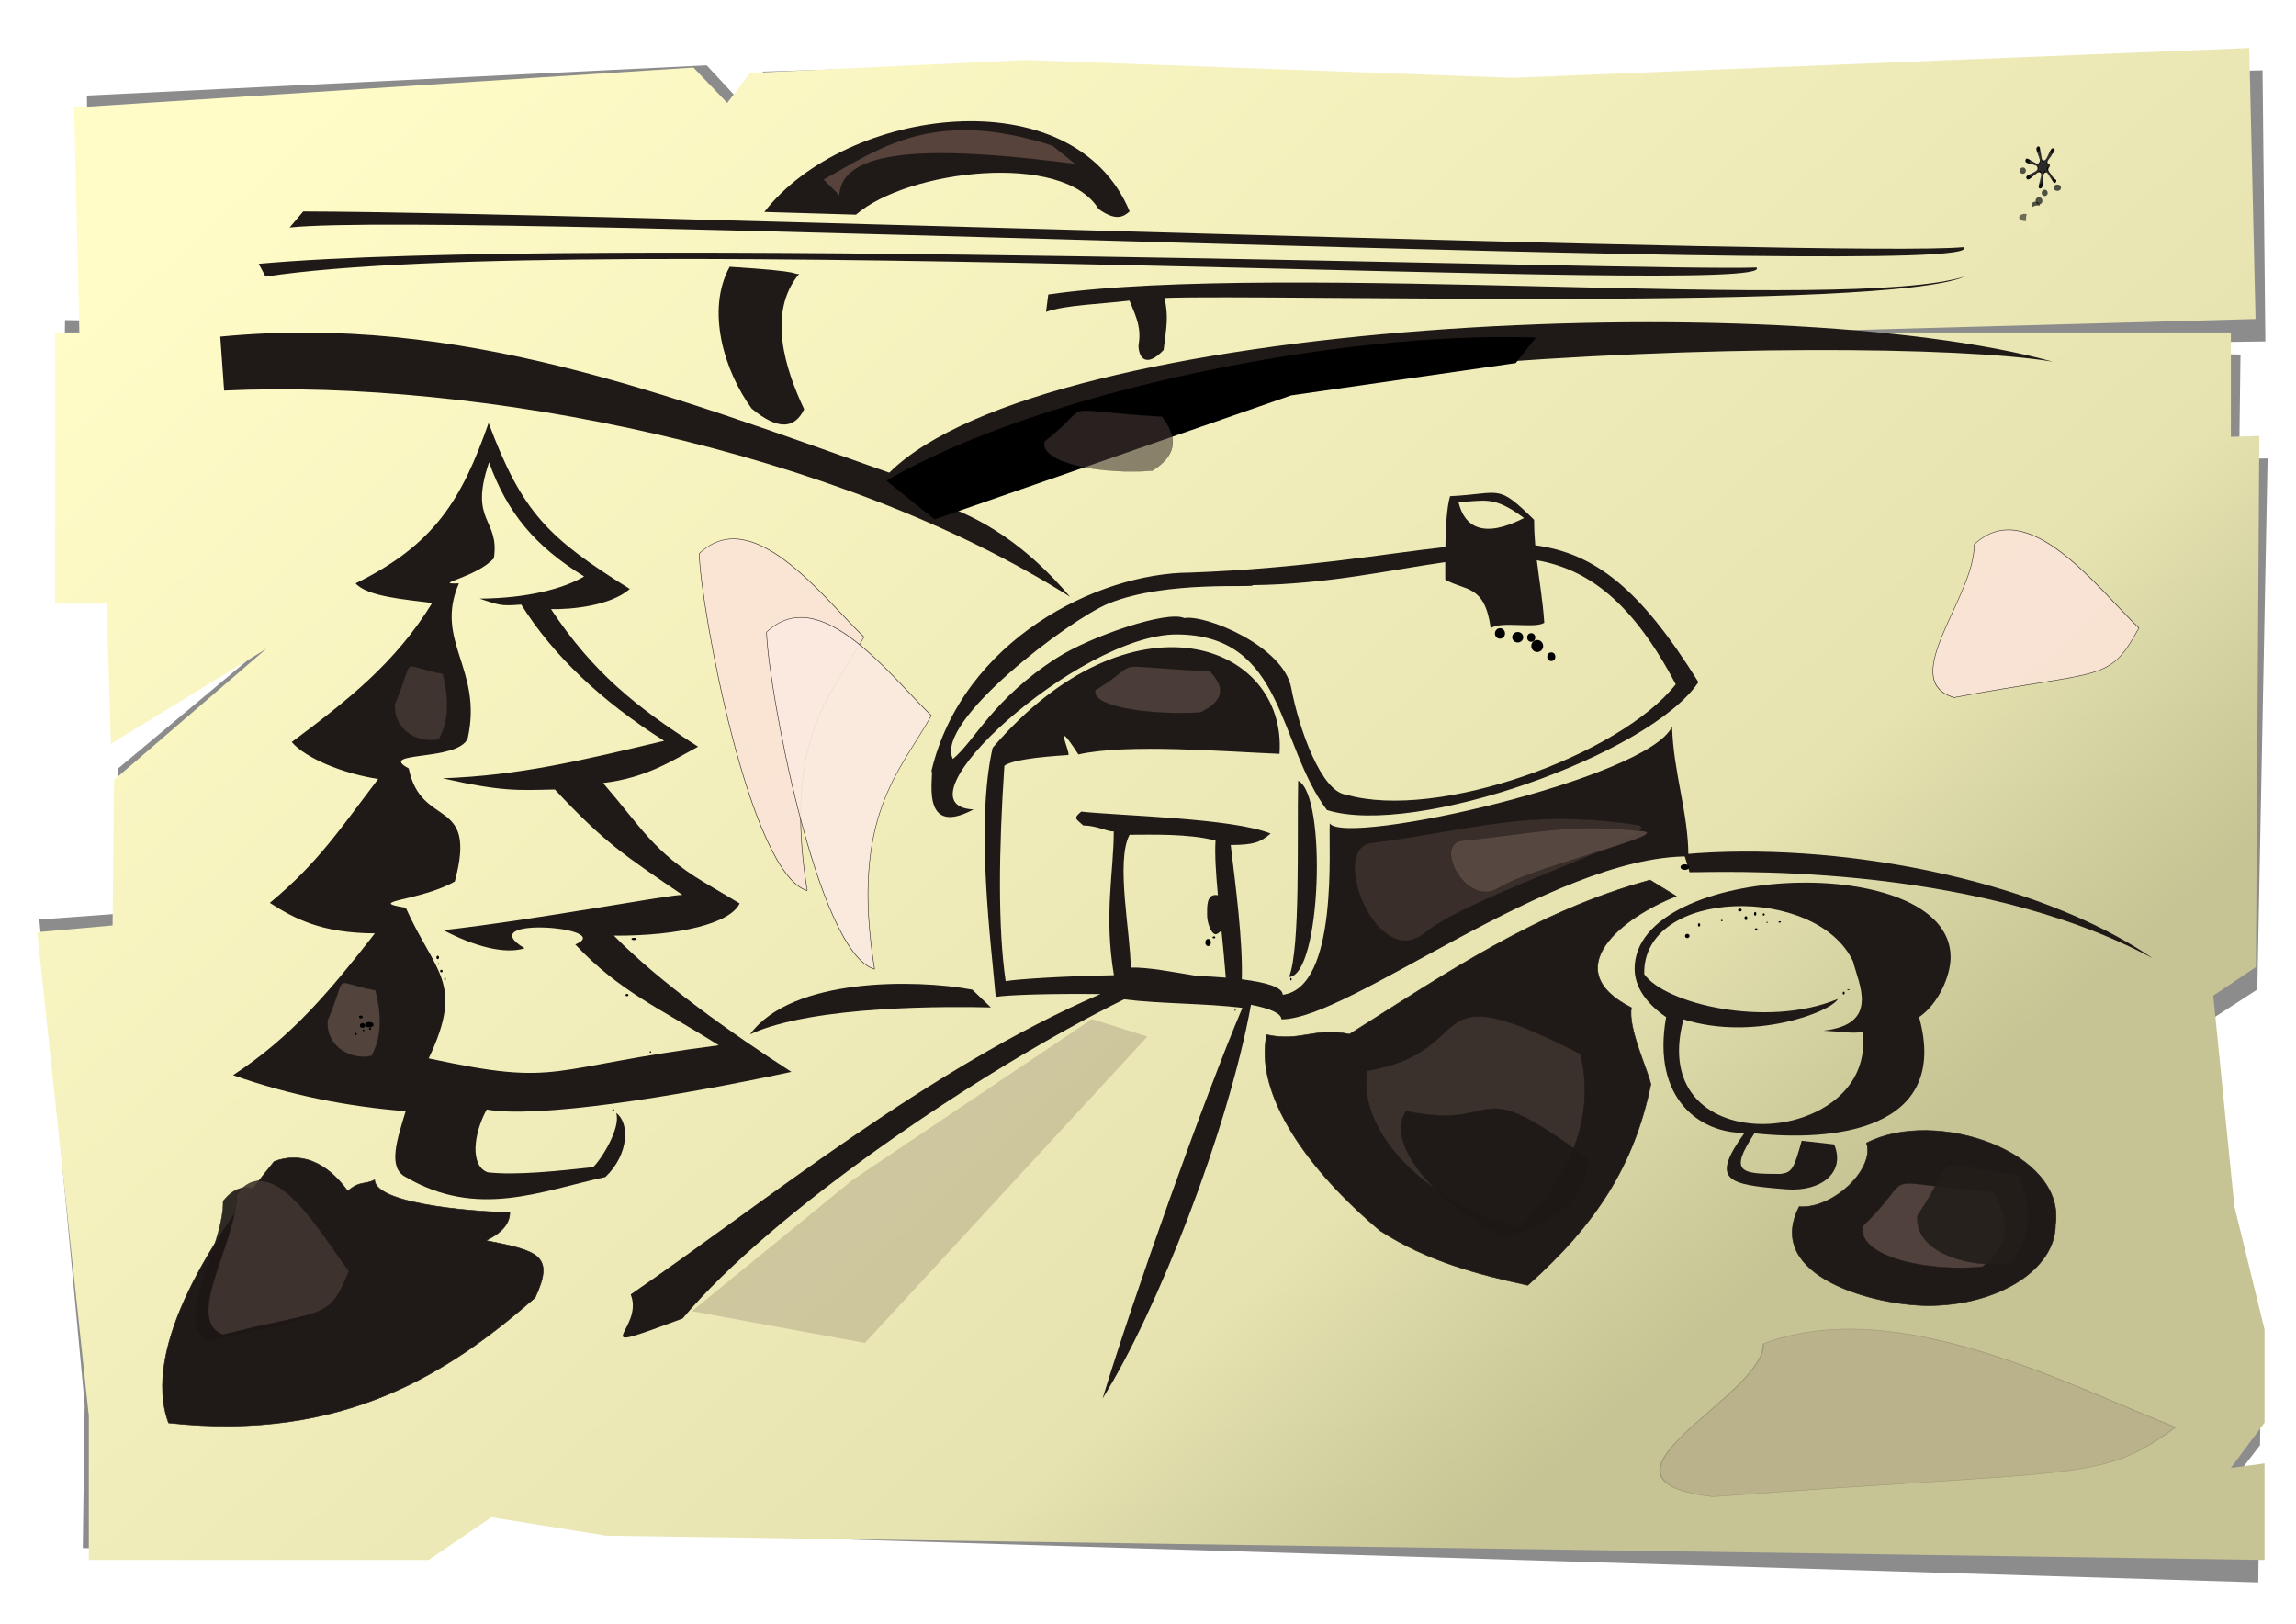
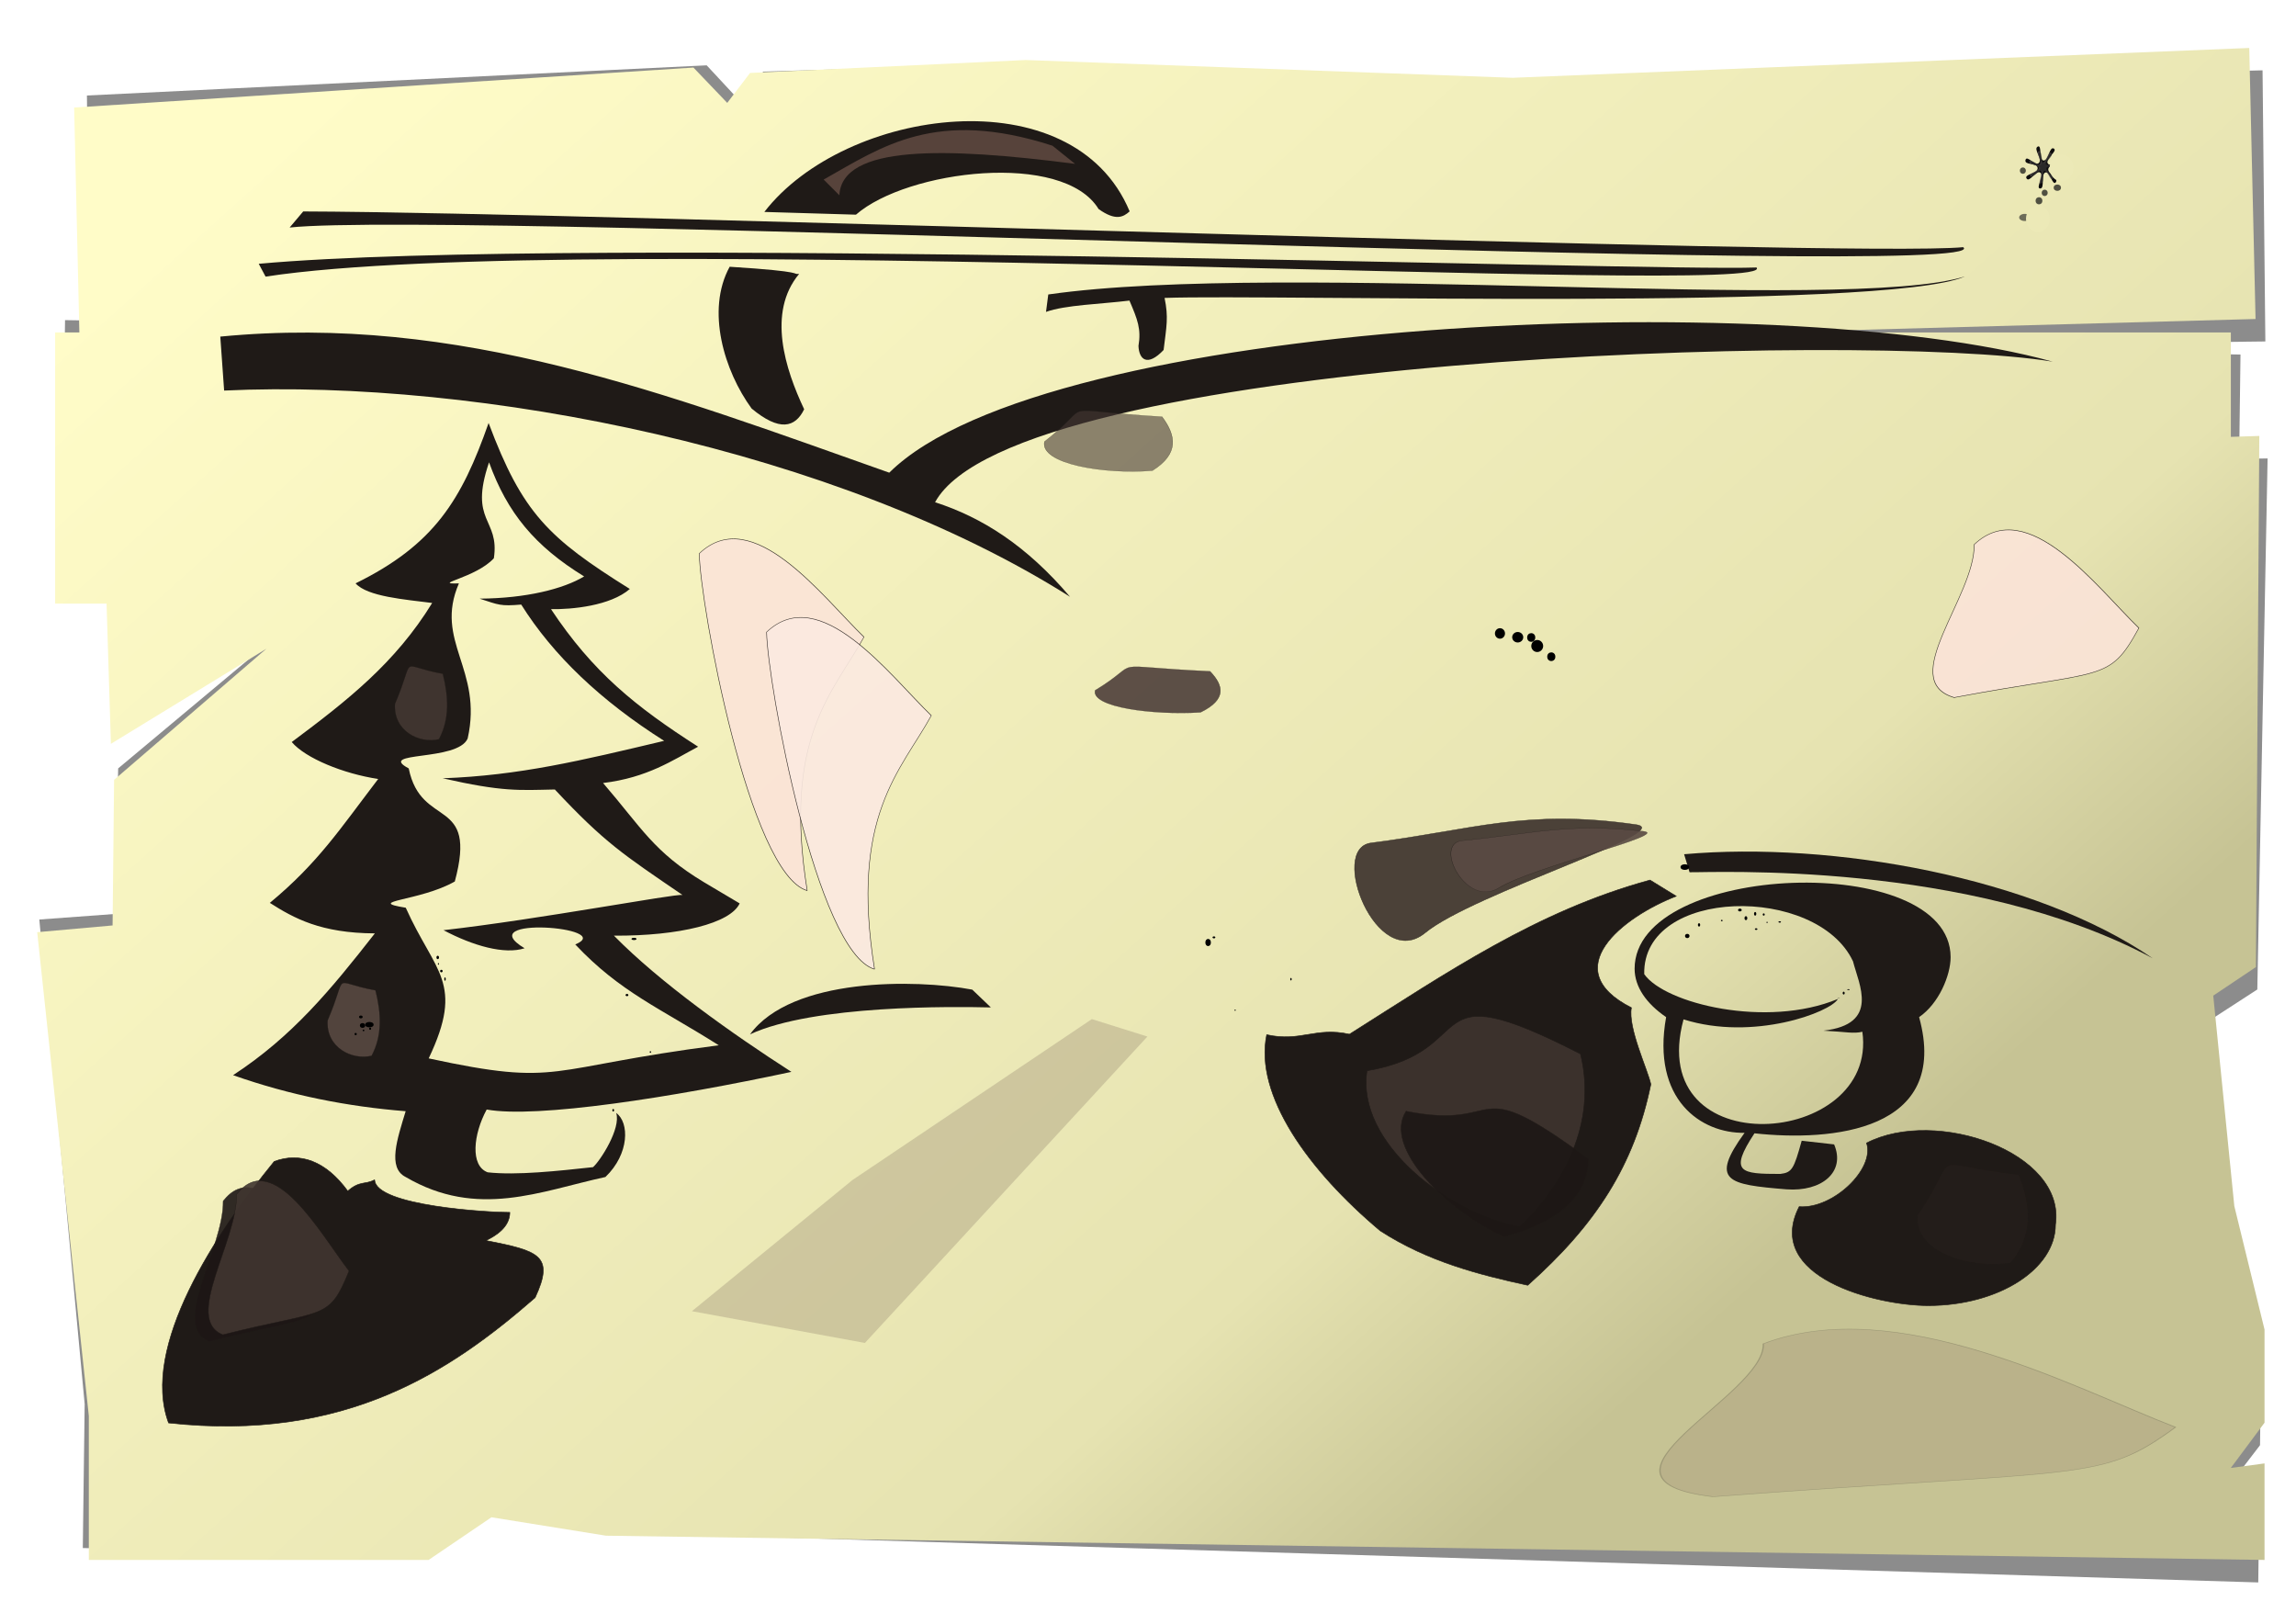
<svg xmlns="http://www.w3.org/2000/svg" xmlns:ns1="http://www.inkscape.org/namespaces/inkscape" xmlns:ns2="http://sodipodi.sourceforge.net/DTD/sodipodi-0.dtd" xmlns:xlink="http://www.w3.org/1999/xlink" ns1:version="1.0 (4035a4fb49, 2020-05-01)" ns2:docname="HUETTE_BW..svg" id="svg36" version="1.1" viewBox="0 0 297 210" style="clip-rule:evenodd;fill-rule:evenodd;image-rendering:optimizeQuality;shape-rendering:geometricPrecision;text-rendering:geometricPrecision" height="210mm" width="297mm" xml:space="preserve">
  <ns2:namedview fit-margin-bottom="0" fit-margin-right="0" fit-margin-left="0" fit-margin-top="0" ns1:current-layer="layer1" ns1:window-maximized="1" ns1:window-y="-8" ns1:window-x="1358" ns1:cy="383.29522" ns1:cx="677.82044" ns1:zoom="0.91125664" ns1:snap-global="false" showgrid="false" id="namedview38" ns1:window-height="1017" ns1:window-width="1920" ns1:pageshadow="2" ns1:pageopacity="0" guidetolerance="10" gridtolerance="10" objecttolerance="10" borderopacity="1" bordercolor="#666666" pagecolor="#ffffff" />
  <defs id="defs4">
    <linearGradient id="linearGradient913" ns1:collect="always">
      <stop id="stop909" offset="0" style="stop-color:#fffcc8;stop-opacity:1;" />
      <stop style="stop-color:#e6e3b1;stop-opacity:1" offset="0.817" id="stop917" />
      <stop id="stop911" offset="1" style="stop-color:#c6c394;stop-opacity:1" />
    </linearGradient>
    <style id="style2" type="text/css">
   
    .str0 {stroke:#1F1A17;stroke-width:0.076}
    .fil1 {fill:#1F1A17}
    .fil0 {fill:#FFFCC8}
   
  </style>
    <linearGradient gradientUnits="userSpaceOnUse" y2="198.599" x2="191.631" y1="20.324" x1="31.358" id="linearGradient915" xlink:href="#linearGradient913" ns1:collect="always" />
    <filter height="1.392" y="-0.196" width="1.377" x="-0.188" id="filter1127" style="color-interpolation-filters:sRGB" ns1:collect="always">
      <feGaussianBlur id="feGaussianBlur1129" stdDeviation="2.222" ns1:collect="always" />
    </filter>
    <filter height="1.566" y="-0.283" width="1.578" x="-0.289" id="filter1205" style="color-interpolation-filters:sRGB" ns1:collect="always">
      <feGaussianBlur id="feGaussianBlur1207" stdDeviation="3.359" ns1:collect="always" />
    </filter>
    <filter height="1.812" y="-0.406" width="1.526" x="-0.263" id="filter1221" style="color-interpolation-filters:sRGB" ns1:collect="always">
      <feGaussianBlur id="feGaussianBlur1223" stdDeviation="4.619" ns1:collect="always" />
    </filter>
    <filter height="1.975" y="-0.487" width="1.693" x="-0.346" id="filter1300" style="color-interpolation-filters:sRGB" ns1:collect="always">
      <feGaussianBlur id="feGaussianBlur1302" stdDeviation="8.505" ns1:collect="always" />
    </filter>
    <filter height="1.005" y="-0.003" width="1.008" x="-0.004" id="filter1580" style="color-interpolation-filters:sRGB" ns1:collect="always">
      <feGaussianBlur id="feGaussianBlur1582" stdDeviation="0.038" ns1:collect="always" />
    </filter>
    <filter height="1.827" y="-0.414" width="1.849" x="-0.424" id="filter1590" style="color-interpolation-filters:sRGB" ns1:collect="always">
      <feGaussianBlur id="feGaussianBlur1592" stdDeviation="4.676" ns1:collect="always" />
    </filter>
    <filter height="1.75" y="-0.375" width="1.895" x="-0.448" id="filter1596" style="color-interpolation-filters:sRGB" ns1:collect="always">
      <feGaussianBlur id="feGaussianBlur1598" stdDeviation="4.556" ns1:collect="always" />
    </filter>
    <filter height="2.285" y="-0.642" width="2.196" x="-0.598" id="filter1672" style="color-interpolation-filters:sRGB" ns1:collect="always">
      <feGaussianBlur id="feGaussianBlur1674" stdDeviation="7.008" ns1:collect="always" />
    </filter>
    <filter height="1" y="-1.3276903e-05" width="1" x="-9.1327347e-06" id="filter1774" style="color-interpolation-filters:sRGB" ns1:collect="always">
      <feGaussianBlur id="feGaussianBlur1776" stdDeviation="0.001" ns1:collect="always" />
    </filter>
    <filter height="1.019" y="-0.009" width="1.013" x="-0.006" id="filter1974" style="color-interpolation-filters:sRGB" ns1:collect="always">
      <feGaussianBlur id="feGaussianBlur1976" stdDeviation="0.769" ns1:collect="always" />
    </filter>
    <filter height="1.871" y="-0.435" width="1.226" x="-0.113" id="filter2069" style="color-interpolation-filters:sRGB" ns1:collect="always">
      <feGaussianBlur id="feGaussianBlur2071" stdDeviation="1.529" ns1:collect="always" />
    </filter>
    <filter height="1.525" y="-0.262" width="1.115" x="-0.057" id="filter2224" style="color-interpolation-filters:sRGB" ns1:collect="always">
      <feGaussianBlur id="feGaussianBlur2226" stdDeviation="1.809" ns1:collect="always" />
    </filter>
    <filter height="1.92" y="-0.46" width="2.002" x="-0.501" id="filter2230" style="color-interpolation-filters:sRGB" ns1:collect="always">
      <feGaussianBlur id="feGaussianBlur2232" stdDeviation="5.119" ns1:collect="always" />
    </filter>
    <filter ns1:collect="always" style="color-interpolation-filters:sRGB" id="filter2282" x="-0.062" width="1.123" y="-0.063" height="1.125">
      <feGaussianBlur ns1:collect="always" stdDeviation="0.648" id="feGaussianBlur2284" />
    </filter>
    <filter ns1:collect="always" style="color-interpolation-filters:sRGB" id="filter2748" x="-0.292" width="1.583" y="-0.293" height="1.586">
      <feGaussianBlur ns1:collect="always" stdDeviation="3.048" id="feGaussianBlur2750" />
    </filter>
    <filter height="1" y="-0" width="1" x="-9.8571429e-05" id="filter2787" style="color-interpolation-filters:sRGB" ns1:collect="always">
      <feGaussianBlur id="feGaussianBlur2789" stdDeviation="5.9026171e-05" ns1:collect="always" />
    </filter>
    <filter height="1.003" y="-0.001" width="1.002" x="-0.001" id="filter2801" style="color-interpolation-filters:sRGB" ns1:collect="always">
      <feGaussianBlur id="feGaussianBlur2803" stdDeviation="0.001" ns1:collect="always" />
    </filter>
    <filter height="1.025" y="-0.013" width="1.016" x="-0.008" id="filter2809" style="color-interpolation-filters:sRGB" ns1:collect="always">
      <feGaussianBlur id="feGaussianBlur2811" stdDeviation="0.005" ns1:collect="always" />
    </filter>
    <filter height="1.256" y="-0.128" width="1.165" x="-0.082" id="filter2837" style="color-interpolation-filters:sRGB" ns1:collect="always">
      <feGaussianBlur id="feGaussianBlur2839" stdDeviation="0.049" ns1:collect="always" />
    </filter>
    <filter height="1.215" y="-0.107" width="1.212" x="-0.106" id="filter2863" style="color-interpolation-filters:sRGB" ns1:collect="always">
      <feGaussianBlur id="feGaussianBlur2865" stdDeviation="0.096" ns1:collect="always" />
    </filter>
    <filter height="1.073" y="-0.037" width="1.072" x="-0.036" id="filter2869" style="color-interpolation-filters:sRGB" ns1:collect="always">
      <feGaussianBlur id="feGaussianBlur2871" stdDeviation="0.033" ns1:collect="always" />
    </filter>
    <filter height="1.008" y="-0.004" width="1.007" x="-0.004" id="filter2879" style="color-interpolation-filters:sRGB" ns1:collect="always">
      <feGaussianBlur id="feGaussianBlur2881" stdDeviation="0.002" ns1:collect="always" />
    </filter>
    <filter height="1.08" y="-0.04" width="1.081" x="-0.04" id="filter2885" style="color-interpolation-filters:sRGB" ns1:collect="always">
      <feGaussianBlur id="feGaussianBlur2887" stdDeviation="0.026" ns1:collect="always" />
    </filter>
  </defs>
  <g ns2:insensitive="true" transform="translate(-0.014,-0.004)" style="display:inline;opacity:1;filter:url(#filter1774)" ns1:label="Back" id="layer1" ns1:groupmode="layer">
    <path id="path1305" style="clip-rule:evenodd;opacity:0.708;fill:#1a1a1a;fill-opacity:1;fill-rule:evenodd;stroke-width:1;filter:url(#filter1974);image-rendering:optimizeQuality;shape-rendering:geometricPrecision;text-rendering:geometricPrecision" d="M 292.687,9.101 197.367,11.452 134.402,8.159 98.741,9.266 95.738,13.09 91.426,8.454 11.259,12.356 11.559,41.456 8.427,41.407 7.973,76.47 14.622,76.575 14.949,94.72 35.211,82.745 15.3,99.385 l -0.439,18.827 -9.762,0.717 5.867,62.669 -0.241,18.621 43.947,0.695 8.2,-5.388 14.782,2.616 214.476,6.525 0.162,-12.484 -4.363,0.512 4.431,-5.777 0.156,-12.049 -3.701,-16.03 -2.37,-27.253 5.564,-3.609 1.33,-68.681 -3.681,0.06 0.175,-13.499 -60.415,-0.955 63.631,-0.736 z" ns2:nodetypes="ccccccccccccccccccccccccccccccccccc" />
    <path ns2:nodetypes="ccccccccccccccccccccccccccccccccccc" d="M 290.967,6.208 195.685,10.065 132.682,7.767 97.04,9.438 94.086,13.309 89.714,8.742 9.604,13.91 10.281,43.002 H 7.149 v 35.066 h 6.649 l 0.563,18.137 20.105,-12.293 -19.694,16.952 -0.195,18.831 -9.751,0.871 6.678,62.568 v 18.622 h 43.952 l 8.13,-5.517 14.814,2.382 214.543,3.135 V 189.273 l -4.356,0.581 4.356,-5.847 v -12.05 l -3.909,-15.969 -2.723,-27.212 5.516,-3.696 0.44,-68.694 -3.679,0.118 V 43.002 h -60.422 l 63.616,-1.741 z" style="clip-rule:evenodd;fill:url(#linearGradient915);fill-opacity:1;fill-rule:evenodd;stroke-width:1;image-rendering:optimizeQuality;shape-rendering:geometricPrecision;text-rendering:geometricPrecision" id="rect900" />
  </g>
  <g transform="translate(-0.014,-0.004)" ns2:insensitive="true" style="display:inline" ns1:label="Front" id="layer2" ns1:groupmode="layer">
    <path class="fil1" d="m 128.189,130.3 c -4.85,-0.116 -22.879,-0.349 -31.155,3.477 5.394,-7.372 21.422,-7.155 28.749,-5.78 z" id="path9" style="clip-rule:evenodd;fill-rule:evenodd;image-rendering:optimizeQuality;shape-rendering:geometricPrecision;text-rendering:geometricPrecision" />
    <path class="fil1" d="m 217.862,110.485 0.704,2.329 c 2.681,0.068 36.211,-1.613 59.916,11.131 -15.311,-10.495 -41.447,-15.164 -60.62,-13.46 z" id="path11" style="clip-rule:evenodd;fill-rule:evenodd;image-rendering:optimizeQuality;shape-rendering:geometricPrecision;text-rendering:geometricPrecision" />
    <path class="fil1" d="M 265.548,46.778 C 229.897,36.961 135.27,41.076 115.045,61.137 86.328,50.99 59.417,40.546 28.509,43.538 l 0.498,6.979 c 33.135,-1.546 79.382,7.674 109.421,26.67 -5.627,-6.624 -11.39,-10.273 -17.457,-12.226 10.228,-18.785 120.09,-22.206 144.576,-18.182 z" id="path13" style="clip-rule:evenodd;fill-rule:evenodd;image-rendering:optimizeQuality;shape-rendering:geometricPrecision;text-rendering:geometricPrecision" />
    <path class="fil1" d="m 102.387,138.633 c -7.73,-4.966 -17.024,-11.572 -22.957,-17.616 8.461,0.049 15.077,-1.596 16.264,-4.172 l -4.647,-2.759 c -6.504,-3.92 -8.041,-7.031 -13.022,-12.812 5.741,-0.696 8.991,-2.939 12.294,-4.697 -8.097,-5.185 -13.606,-9.619 -19.03,-17.788 2.682,0.046 7.678,-0.424 10.197,-2.612 C 70.953,69.598 67.588,66.368 63.217,54.71 59.719,64.666 56.199,70.445 46.009,75.452 c 1.525,1.718 6.402,2.084 9.909,2.536 -4.761,7.751 -10.935,12.593 -18.167,17.987 1.783,2.093 6.666,4.094 11.184,4.777 -4.962,6.501 -7.775,10.849 -14.017,16.024 3.13,1.992 6.592,3.914 13.585,3.946 -5.731,7.331 -10.693,13.343 -18.339,18.338 7.385,2.607 14.81,4.063 22.325,4.661 -1.085,3.582 -2.387,7.314 0,8.51 9.293,5.444 17.453,1.815 25.839,0 3.13,-2.999 3.109,-7.072 1.391,-8.286 0.654,1.986 -2.06,6.201 -2.995,7.011 -4.452,0.481 -9.894,1.086 -13.626,0.668 -2.289,-0.841 -1.864,-4.93 -0.127,-8.121 6.42,1.176 24.032,-1.567 39.415,-4.87 z M 67.875,122.646 c -2.598,0.837 -6.633,-0.298 -10.492,-2.337 12.62,-1.436 29.844,-4.728 30.92,-4.554 -7.65,-5.213 -10.097,-6.781 -16.518,-13.643 -4.67,0.098 -6.738,0.318 -14.507,-1.449 9.931,-0.364 17.85,-2.28 28.646,-4.843 -8.207,-5.193 -14.37,-11.068 -18.488,-17.624 -2.711,0.225 -2.869,0.051 -5.389,-0.768 6.045,-0.038 10.861,-1.266 13.527,-2.872 -6.356,-3.905 -9.931,-8.194 -12.299,-14.757 -2.659,7.81 1.402,7.192 0.623,12.407 -2.337,2.555 -8.209,3.378 -4.521,3.249 -3.251,7.497 3.149,11.087 1.133,20.063 -1.289,3.007 -11.864,1.603 -7.625,3.869 1.608,7.919 8.963,3.499 5.961,14.624 -4.504,2.563 -11.773,2.511 -6.345,3.393 3.797,8.478 7.64,9.644 2.968,19.486 17.313,3.74 14.889,1.213 37.52,-1.696 -7.604,-4.813 -12.763,-6.875 -18.561,-13.041 5.428,-2.23 -13.662,-3.748 -6.553,0.494 z" id="path15" style="clip-rule:evenodd;fill-rule:evenodd;image-rendering:optimizeQuality;shape-rendering:geometricPrecision;text-rendering:geometricPrecision" />
    <path class="fil1" d="m 146.14,27.341 c -0.828,0.749 -1.813,1.269 -4.017,-0.301 -4.58,-7.513 -24.738,-5.065 -31.386,0.728 -4.021,-0.12 -7.978,-0.238 -11.85,-0.353 C 109.304,13.927 138.801,9.766 146.14,27.341 Z m -42.755,8.089 c -4.168,5.002 -1.79,12.337 0.652,17.506 -1.162,2.386 -3.203,2.899 -6.795,-0.092 -3.536,-4.838 -5.938,-12.691 -2.841,-18.34 10.265,0.643 7.888,0.999 8.984,0.926 z" id="path17" style="clip-rule:evenodd;fill-rule:evenodd;image-rendering:optimizeQuality;shape-rendering:geometricPrecision;text-rendering:geometricPrecision" />
    <path class="fil1" d="M 253.965,31.973 C 240.012,33.329 77.182,27.454 39.235,27.351 l -1.756,2.081 c 21.117,-2.269 221.975,6.881 216.486,2.541 z" id="path19" style="clip-rule:evenodd;fill-rule:evenodd;image-rendering:optimizeQuality;shape-rendering:geometricPrecision;text-rendering:geometricPrecision" />
    <path class="fil1" d="M 227.227,34.599 C 213.475,35.139 74.585,30.392 33.483,34.121 l 0.884,1.659 c 40.877,-6.269 196.536,2.79 192.861,-1.181 z" id="path21" style="clip-rule:evenodd;fill-rule:evenodd;image-rendering:optimizeQuality;shape-rendering:geometricPrecision;text-rendering:geometricPrecision" />
    <path class="fil1" d="m 254.194,35.755 c -10.137,4.511 -89.465,2.281 -103.537,2.78 0.524,2.541 0.256,3.613 -0.124,6.733 -2.104,2.215 -3.173,1.243 -3.252,-0.515 0.371,-2.196 -0.113,-3.419 -1.168,-5.872 -3.784,0.46 -8.307,0.566 -10.792,1.462 l 0.293,-2.255 c 30.525,-4.374 103.258,2.432 118.582,-2.333 z" id="path23" style="clip-rule:evenodd;fill-rule:evenodd;image-rendering:optimizeQuality;shape-rendering:geometricPrecision;text-rendering:geometricPrecision" />
    <path class="fil1" d="m 233.076,147.54 4.192,0.475 c 1.518,3.57 -1.61,6.154 -6.184,5.808 -7.577,-0.62 -9.934,-1.055 -5.4,-7.306 -5.603,0.097 -12.065,-4.271 -10.148,-14.965 -2.558,-1.748 -4.076,-3.916 -4.076,-6.261 0,-13.809 40.877,-15.301 40.877,-1.492 0,2.344 -1.518,6.005 -4.076,7.753 4.078,14.784 -11.346,16.113 -21.297,15.028 -3.355,5.095 -1.765,5.252 3.34,5.253 1.526,-0.183 1.756,-0.645 2.77,-4.294 z m 2.798,-14.236 c 3.052,0.156 3.87,0.42 5.047,0.141 2.102,14.985 -28.256,17.368 -23.132,-1.601 9.015,2.848 19.036,-0.92 19.971,-2.643 -9.236,3.836 -22.407,0.599 -25.055,-3.205 -0.246,-11.261 22.336,-11.612 27.006,-1.657 0.753,2.977 3.525,8.143 -3.837,8.966 z" id="path25" style="clip-rule:evenodd;fill-rule:evenodd;image-rendering:optimizeQuality;shape-rendering:geometricPrecision;text-rendering:geometricPrecision" />
-     <path ns2:nodetypes="ccccccccccccccccccccscccccccccccccccccsscccscscscccccccccccccccccccccc" class="fil1" d="m 81.6,167.416 c 1.859,4.684 -6.759,8.121 6.716,3.121 11.572,-13.828 38.48,-32.101 57.105,-41.287 4.477,0.578 10.822,0.528 15.299,1.106 -4.91,11.553 -14.199,37.721 -18.082,50.52 7.081,-11.305 16.256,-34.757 19.199,-50.921 2.417,0.476 3.933,1.095 3.933,1.888 8.844,0 34.86,-21.079 52.646,-21.079 0,-5.64 -1.934,-10.778 -2.112,-16.791 -3.095,6.763 -42.247,15.526 -44.279,12.527 -0.18,2.848 1.183,21.219 -6.085,22.163 0,-0.971 -2.102,-1.605 -5.291,-2.001 0.141,-4.982 -0.816,-12.208 -1.435,-17.366 2.986,-0.032 3.755,-0.307 5.163,-1.481 -4.904,-2.007 -19.291,-2.282 -24.502,-2.84 -1.076,0.898 -0.696,0.898 0.259,1.788 1.901,0.032 3.261,0.882 3.949,0.761 0.008,5.168 -1.3,10.797 0.022,18.609 -6.461,0.118 -12.28,0.483 -14.004,0.766 -1.011,-6.846 -0.901,-16.918 -0.165,-27.858 0.916,-0.692 4.089,-1.124 8.253,-1.384 0.431,-0.027 -2.207,-5.493 1.323,-0.075 6.266,-1.44 19.225,-0.349 26.013,-0.081 1.005,-14.403 -19.234,-21.672 -37.11,-0.774 -2.258,9.961 -0.183,25.39 0.399,32.211 1.621,-0.266 7.196,-0.442 13.539,-0.365 -22.383,9.675 -43.593,27.061 -60.752,38.843 z M 188.672,64.92 c 0.778,3.289 3.25,4.766 8.483,2.083 -4.001,-2.975 -5.006,-2.163 -8.483,-2.083 z m -31.281,50.843 c 0.058,0.006 0.114,0.014 0.167,0.024 -0.26,-2.796 -0.423,-5.25 -0.311,-7.074 -3.561,-0.922 -8.254,-0.744 -11.118,-0.744 -1.829,3.431 0.146,12.818 0.146,17.179 2.173,-0.081 5.634,0.604 8.552,1.072 1.32,0.055 2.582,0.13 3.749,0.228 -0.159,-2.07 -0.363,-4.137 -0.565,-6.122 -0.274,0.307 -0.555,0.509 -0.753,0.509 -0.523,0 -1.097,-1.404 -1.097,-2.46 0,-1.056 -0.113,-2.747 1.23,-2.613 z m 59.389,-27.252 c -7.275,9.209 -30.838,17.681 -42.604,14.274 -3.208,-0.317 -6.105,-8.377 -7.134,-13.818 -1.029,-5.442 -11.161,-9.523 -13.825,-9.023 -2.24,-1.043 -12.185,2.378 -16.506,5.156 -8.323,5.351 -10.526,10.654 -13.437,13.067 -2.454,-4.798 15.095,-18.062 20.143,-20.111 7.593,-3.082 19.336,-1.943 18.611,-2.372 9.756,-0.114 17.875,-1.986 24.937,-2.979 -10e-4,0.823 0.002,1.594 0.002,2.259 2.556,1.506 5.091,0.558 5.879,6.282 1.437,-0.956 5.636,0.105 6.928,-0.692 -0.184,-2.845 -0.643,-5.398 -0.966,-8.092 6.593,1.16 12.328,5.335 17.973,16.05 z m -18.174,-17.986 c -0.089,-1.054 -0.146,-2.144 -0.146,-3.291 -4.845,-4.752 -4.146,-3.388 -10.869,-3.058 -0.434,1.437 -0.57,4.056 -0.611,6.576 -8.111,0.899 -18.48,2.767 -33.018,3.308 -12.057,0.049 -29.436,8.779 -33.468,25.676 0.475,-0.072 -1.801,8.854 5.452,4.955 -10.822,-0.472 13.667,-22.664 26.271,-22.632 14.031,0.036 13.001,14.108 19.442,22.71 11.402,3.576 41.786,-7.17 48.058,-16.54 -7.599,-12.198 -13.432,-16.651 -21.111,-17.703 z m -31.845,55.843 c 4.158,-0.216 4.926,-23.582 1.176,-25.387 -0.154,7.493 0.313,21.568 -1.176,25.387 z" id="path27" style="clip-rule:evenodd;fill-rule:evenodd;image-rendering:optimizeQuality;shape-rendering:geometricPrecision;text-rendering:geometricPrecision" />
    <path class="fil1 str0" d="m 265.898,158.393 c 0,5.766 -7.39,10.469 -16.451,10.469 -6.736,0 -21.347,-3.688 -16.698,-12.792 4.383,0.324 9.826,-4.889 8.715,-8.236 8.94,-4.623 25.818,1.191 24.433,10.559 z" id="path29" style="clip-rule:evenodd;fill-rule:evenodd;image-rendering:optimizeQuality;shape-rendering:geometricPrecision;text-rendering:geometricPrecision" />
    <path class="fil1 str0" d="m 48.478,152.589 c -1.241,0.673 -1.917,0.085 -3.478,1.461 -2.849,-3.901 -6.18,-5.072 -9.512,-3.833 -7.603,9.319 -17.308,23.965 -13.668,33.819 22.904,2.499 36.513,-6.705 47.416,-16.205 2.519,-5.431 0.535,-6.034 -6.37,-7.382 1.3,-0.624 3.083,-1.73 3.098,-3.639 -2.478,0.02 -17.407,-0.804 -17.487,-4.22 z" id="path31" style="clip-rule:evenodd;fill-rule:evenodd;image-rendering:optimizeQuality;shape-rendering:geometricPrecision;text-rendering:geometricPrecision" />
    <path class="fil1 str0" d="m 174.571,133.767 c 12.629,-7.976 24.261,-15.952 38.883,-19.94 l 3.388,2.082 c -6.954,2.699 -15.541,9.481 -5.799,14.428 -0.47,2.621 2.114,8.017 2.515,9.906 -2.151,10.491 -7.126,18.157 -15.924,25.989 -6.192,-1.35 -12.884,-3.032 -19.076,-7.041 -9.29,-7.789 -16.306,-17.572 -14.689,-25.361 4.398,0.976 6.303,-1.039 10.701,-0.063 z" id="path33" style="clip-rule:evenodd;fill-rule:evenodd;image-rendering:optimizeQuality;shape-rendering:geometricPrecision;text-rendering:geometricPrecision" />
  </g>
  <g transform="translate(-0.014,-0.004)" ns2:insensitive="true" ns1:label="Stain" id="layer3" ns1:groupmode="layer">
-     <path ns2:nodetypes="cccc" style="clip-rule:evenodd;opacity:0.95;fill:#554640;fill-opacity:1;fill-rule:evenodd;filter:url(#filter1205);image-rendering:optimizeQuality;shape-rendering:geometricPrecision;text-rendering:geometricPrecision" id="path1209" d="m 199.797,136.131 c 2.206,9.067 2.345,17.221 -3.186,22.548 -9.174,-1.719 -21.215,-10.841 -19.767,-20.19 11.121,-13.955 1.611,-13.289 22.953,-2.359 z" class="fil1 str0" transform="matrix(0.74,-0.152,0.043,0.408,104.137,128.98)" />
    <path transform="matrix(0.574,-0.18,0.034,0.481,141.848,122.405)" class="fil1 str0" d="m 199.797,136.131 c 2.206,9.067 2.345,17.221 -3.186,22.548 -9.174,-1.719 -21.215,-10.841 -19.767,-20.19 11.121,-13.955 1.611,-13.289 22.953,-2.359 z" id="path1211" style="clip-rule:evenodd;opacity:0.95;fill:#241e1b;fill-opacity:1;fill-rule:evenodd;filter:url(#filter1205);image-rendering:optimizeQuality;shape-rendering:geometricPrecision;text-rendering:geometricPrecision" ns2:nodetypes="cccc" />
    <path ns2:nodetypes="cccc" style="clip-rule:evenodd;fill:#3b312c;fill-opacity:1;fill-rule:evenodd;filter:url(#filter1127);image-rendering:optimizeQuality;shape-rendering:geometricPrecision;text-rendering:geometricPrecision" id="path949" d="m 204.461,136.312 c 2.206,9.067 -2.319,17.039 -7.85,22.366 -9.174,-1.719 -21.215,-10.841 -19.767,-20.19 15.128,-2.57 6.275,-13.107 27.617,-2.177 z" class="fil1 str0" />
    <path transform="matrix(0.838,0.266,-0.195,0.544,60.712,21.34)" class="fil1 str0" d="m 204.461,136.312 c 2.206,9.067 -2.319,17.039 -7.85,22.366 -9.174,-1.719 -21.215,-10.841 -19.767,-20.19 15.128,-2.57 6.275,-13.107 27.617,-2.177 z" id="path1131" style="clip-rule:evenodd;opacity:0.95;fill:#1d1816;fill-opacity:1;fill-rule:evenodd;filter:url(#filter1205);image-rendering:optimizeQuality;shape-rendering:geometricPrecision;text-rendering:geometricPrecision" ns2:nodetypes="cccc" />
    <path ns2:nodetypes="ssss" style="clip-rule:evenodd;opacity:0.95;fill:#3c312d;fill-opacity:1;fill-rule:evenodd;filter:url(#filter1205);image-rendering:optimizeQuality;shape-rendering:geometricPrecision;text-rendering:geometricPrecision" id="path1213" d="m 213.026,118.332 c 6.154,-1.568 -19.161,25.725 -23.845,37.376 -4.728,11.76 -17.615,-11.446 -11.943,-15.524 13.629,-9.799 19.661,-17.745 35.787,-21.852 z" class="fil1 str0" transform="matrix(0.838,0.266,-0.195,0.544,56.195,-14.384)" />
    <path transform="matrix(0.573,0.14,-0.133,0.285,106.244,43.963)" class="fil1 str0" d="m 213.026,118.332 c 6.154,-1.568 -19.161,25.725 -23.845,37.376 -4.728,11.76 -17.615,-11.446 -11.943,-15.524 13.629,-9.799 19.661,-17.745 35.787,-21.852 z" id="path1215" style="clip-rule:evenodd;opacity:0.95;fill:#5a4a44;fill-opacity:1;fill-rule:evenodd;filter:url(#filter1221);image-rendering:optimizeQuality;shape-rendering:geometricPrecision;text-rendering:geometricPrecision" ns2:nodetypes="ssss" />
    <path ns2:nodetypes="cccccc" d="m 141.252,131.808 7.186,2.258 -36.545,39.625 -22.379,-4.106 20.784,-16.975 z" style="clip-rule:evenodd;display:inline;opacity:0.488;fill:#6e5b53;fill-opacity:1;fill-rule:evenodd;stroke-width:20;filter:url(#filter1300);image-rendering:optimizeQuality;shape-rendering:geometricPrecision;text-rendering:geometricPrecision" id="rect1225" />
    <path transform="matrix(-0.428,0.73,-0.46,-0.4,183.116,78.771)" class="fil1 str0" d="m 209.044,144.668 c 2.206,9.067 -12.356,7.443 -17.887,12.77 -9.174,-1.719 -3.935,-19.952 -2.486,-29.3 8.057,-1.679 6.835,0.245 20.373,16.531 z" id="path1518" style="clip-rule:evenodd;opacity:0.95;fill:#1d1715;fill-opacity:1;fill-rule:evenodd;filter:url(#filter1580);image-rendering:optimizeQuality;shape-rendering:geometricPrecision;text-rendering:geometricPrecision" ns2:nodetypes="cccc" />
    <path ns2:nodetypes="cccc" style="clip-rule:evenodd;opacity:0.95;fill:#413530;fill-opacity:1;fill-rule:evenodd;filter:url(#filter1205);image-rendering:optimizeQuality;shape-rendering:geometricPrecision;text-rendering:geometricPrecision" id="path1516" d="m 209.044,144.668 c 2.206,9.067 -12.356,7.443 -17.887,12.77 -9.174,-1.719 -3.935,-19.952 -2.486,-29.3 8.057,-1.679 6.835,0.245 20.373,16.531 z" class="fil1 str0" transform="matrix(-0.428,0.73,-0.46,-0.4,184.859,77.9)" />
    <path transform="matrix(-0.626,0.795,-0.674,-0.436,481.162,-12.896)" class="fil1 str0" d="m 209.044,144.668 c 2.206,9.067 -12.356,7.443 -17.887,12.77 -9.174,-1.719 -3.935,-19.952 -2.486,-29.3 8.057,-1.679 6.835,0.245 20.373,16.531 z" id="path1584" style="clip-rule:evenodd;opacity:0.95;fill:#fbe4d9;fill-opacity:1;fill-rule:evenodd;filter:url(#filter1590);image-rendering:optimizeQuality;shape-rendering:geometricPrecision;text-rendering:geometricPrecision" ns2:nodetypes="cccc" />
    <path ns2:nodetypes="cccc" style="clip-rule:evenodd;opacity:0.95;fill:#584942;fill-opacity:1;fill-rule:evenodd;filter:url(#filter1596);image-rendering:optimizeQuality;shape-rendering:geometricPrecision;text-rendering:geometricPrecision" id="path1594" d="m 199.797,136.131 c 2.206,9.067 2.345,17.221 -3.186,22.548 -9.174,-1.719 -21.215,-10.841 -19.767,-20.19 11.121,-13.955 1.611,-13.289 22.953,-2.359 z" class="fil1 str0" transform="matrix(0.271,-0.133,0.016,0.357,-7.743,106.056)" />
    <path transform="matrix(0.271,-0.133,0.016,0.357,0.967,65.117)" class="fil1 str0" d="m 199.797,136.131 c 2.206,9.067 2.345,17.221 -3.186,22.548 -9.174,-1.719 -21.215,-10.841 -19.767,-20.19 11.121,-13.955 1.611,-13.289 22.953,-2.359 z" id="path1600" style="clip-rule:evenodd;opacity:0.95;fill:#433732;fill-opacity:1;fill-rule:evenodd;filter:url(#filter1596);image-rendering:optimizeQuality;shape-rendering:geometricPrecision;text-rendering:geometricPrecision" ns2:nodetypes="cccc" />
    <path transform="matrix(0.65,-0.084,0.038,0.224,21.483,73.112)" class="fil1 str0" d="m 199.797,136.131 c 2.206,9.067 2.345,17.221 -3.186,22.548 -9.174,-1.719 -21.215,-10.841 -19.767,-20.19 11.121,-13.955 1.611,-13.289 22.953,-2.359 z" id="path1602" style="clip-rule:evenodd;opacity:0.95;fill:#4f413b;fill-opacity:1;fill-rule:evenodd;filter:url(#filter1672);image-rendering:optimizeQuality;shape-rendering:geometricPrecision;text-rendering:geometricPrecision" ns2:nodetypes="cccc" />
    <path ns2:nodetypes="cccc" style="clip-rule:evenodd;opacity:0.95;fill:#fbe4d9;fill-opacity:1;fill-rule:evenodd;filter:url(#filter1590);image-rendering:optimizeQuality;shape-rendering:geometricPrecision;text-rendering:geometricPrecision" id="path1676" d="m 219.964,109.964 c 2.206,9.067 -23.276,42.147 -28.807,47.474 -9.174,-1.719 -3.935,-19.952 -2.486,-29.3 8.057,-1.679 16.417,0.398 31.294,-18.174 z" class="fil1 str0" transform="matrix(-0.626,0.795,-0.674,-0.436,316.244,-11.734)" />
    <path transform="matrix(-0.626,0.795,-0.674,-0.436,324.954,-1.572)" class="fil1 str0" d="m 219.964,109.964 c 2.206,9.067 -23.276,42.147 -28.807,47.474 -9.174,-1.719 -3.935,-19.952 -2.486,-29.3 8.057,-1.679 16.417,0.398 31.294,-18.174 z" id="path1678" style="clip-rule:evenodd;opacity:0.95;fill:#fbe9e1;fill-opacity:1;fill-rule:evenodd;filter:url(#filter1590);image-rendering:optimizeQuality;shape-rendering:geometricPrecision;text-rendering:geometricPrecision" ns2:nodetypes="cccc" />
    <path ns2:nodetypes="cccc" style="clip-rule:evenodd;opacity:0.466;fill:#8f766b;fill-opacity:1;fill-rule:evenodd;filter:url(#filter1590);image-rendering:optimizeQuality;shape-rendering:geometricPrecision;text-rendering:geometricPrecision" id="path1680" d="m 209.044,144.668 c 2.206,9.067 -12.356,7.443 -17.887,12.77 -9.174,-1.719 -3.935,-19.952 -2.486,-29.3 8.057,-1.679 6.835,0.245 20.373,16.531 z" class="fil1 str0" transform="matrix(-1.567,0.795,-1.687,-0.436,793.246,90.469)" />
    <path ns2:nodetypes="ccccc" d="m 106.558,23.228 c 7.555,-4.257 14.491,-9.263 29.595,-4.381 l 2.924,2.349 c -16.904,-2.182 -30.157,-2.448 -30.487,4.065 z" style="opacity:0.708;fill:#ab8171;fill-opacity:0.796;stroke-width:20;filter:url(#filter2069)" id="rect1978" />
-     <path ns2:nodetypes="cccccc" d="m 114.665,62.174 c 19.782,-11.573 58.878,-19.426 84.016,-18.51 l -2.603,3.298 -29.045,4.179 -46.125,16.042 z" style="opacity:1;fill:#000000;fill-opacity:1;stroke-width:20;filter:url(#filter2224)" id="rect2073" />
    <path transform="matrix(0.666,-0.11,0.039,0.294,11.947,35.855)" class="fil1 str0" d="m 199.797,136.131 c 2.206,9.067 2.345,17.221 -3.186,22.548 -9.174,-1.719 -21.215,-10.841 -19.767,-20.19 11.121,-13.955 1.611,-13.289 22.953,-2.359 z" id="path2228" style="clip-rule:evenodd;opacity:0.858;fill:#463934;fill-opacity:0.807;fill-rule:evenodd;filter:url(#filter2230);image-rendering:optimizeQuality;shape-rendering:geometricPrecision;text-rendering:geometricPrecision" ns2:nodetypes="cccc" />
    <path ns2:type="star" style="clip-rule:evenodd;opacity:1;fill:#0d0c0c;fill-opacity:1;fill-rule:evenodd;stroke-width:98.653;image-rendering:optimizeQuality;shape-rendering:geometricPrecision;text-rendering:geometricPrecision" id="path2234" ns2:sides="7" ns2:cx="88.847084" ns2:cy="95.525131" ns2:r1="12.89579" ns2:r2="3.7526748" ns2:arg1="0.66522188" ns2:arg2="1.0235524" ns1:flatsided="false" ns1:rounded="0.35" ns1:randomized="0.007" d="m 98.971,103.543 c -1.778,2.798 -5.12,-6.379 -8.09,-4.895 -3.094,1.546 1.499,9.431 -1.932,9.784 -3.294,0.339 1.592,-7.928 -1.431,-9.316 -3.148,-1.445 -6.343,6.977 -8.765,4.501 -2.325,-2.378 7.26,-3.752 6.502,-6.975 -0.789,-3.356 -9.458,-0.394 -9.025,-3.831 0.416,-3.3 7.388,3.293 9.407,0.673 2.104,-2.729 -5.364,-7.648 -2.429,-9.471 2.819,-1.75 1.937,7.752 5.258,7.708 3.458,-0.046 2.651,-9.024 5.88,-7.827 3.1,1.149 -4.847,6.511 -2.757,9.093 2.176,2.689 8.757,-3.8 9.851,-0.514 1.05,3.155 -8.131,0.239 -8.827,3.477 -0.726,3.372 8.21,4.679 6.358,7.592 z" ns1:transform-center-x="0.085675219" ns1:transform-center-y="-0.1172503" transform="matrix(0.187,0.025,-0.031,0.216,250.646,-1.263)" />
    <path transform="matrix(0.143,0.019,-0.024,0.167,253.838,3.948)" ns1:transform-center-y="-0.090643797" ns1:transform-center-x="0.065722989" d="m 98.974,103.534 c -1.476,2.316 -5.885,-6.404 -8.349,-5.194 -2.55,1.253 1.149,9.8 -1.676,10.089 -2.73,0.279 1.244,-8.597 -1.239,-9.756 -2.569,-1.199 -6.954,6.985 -8.946,4.947 -1.925,-1.97 7.544,-4.285 6.933,-6.962 -0.632,-2.77 -9.82,-1.028 -9.464,-3.856 0.345,-2.733 8.108,3.047 9.82,0.899 1.772,-2.223 -5.27,-8.2 -2.852,-9.697 2.337,-1.447 2.525,8.126 5.275,8.116 2.846,-0.011 3.21,-9.214 5.87,-8.23 2.57,0.951 -4.812,7.097 -3.08,9.239 1.792,2.216 9.266,-3.347 10.166,-0.644 0.87,2.613 -8.684,0.791 -9.285,3.473 -0.622,2.776 8.352,5.18 6.825,7.576 z" ns1:randomized="0.006" ns1:rounded="0.28" ns1:flatsided="false" ns2:arg2="1.0235524" ns2:arg1="0.66522188" ns2:r2="3.3709538" ns2:r1="12.89579" ns2:cy="95.525131" ns2:cx="88.847084" ns2:sides="7" id="path2236" style="clip-rule:evenodd;opacity:0.788;fill:#585151;fill-opacity:1;fill-rule:evenodd;stroke-width:127.987;filter:url(#filter2282);image-rendering:optimizeQuality;shape-rendering:geometricPrecision;text-rendering:geometricPrecision" ns2:type="star" />
    <path ns2:type="star" style="clip-rule:evenodd;opacity:0.788;fill:#222121;fill-opacity:1;fill-rule:evenodd;stroke-width:137.62;filter:url(#filter2748);image-rendering:optimizeQuality;shape-rendering:geometricPrecision;text-rendering:geometricPrecision" id="path2638" ns2:sides="7" ns2:cx="88.847084" ns2:cy="95.525131" ns2:r1="12.89579" ns2:r2="3.3709538" ns2:arg1="0.66522188" ns2:arg2="1.0235524" ns1:flatsided="false" ns1:rounded="0.28" ns1:randomized="0.006" d="m 98.974,103.534 c -1.476,2.316 -5.885,-6.404 -8.349,-5.194 -2.55,1.253 1.149,9.8 -1.676,10.089 -2.73,0.279 1.244,-8.597 -1.239,-9.756 -2.569,-1.199 -6.954,6.985 -8.946,4.947 -1.925,-1.97 7.544,-4.285 6.933,-6.962 -0.632,-2.77 -9.82,-1.028 -9.464,-3.856 0.345,-2.733 8.108,3.047 9.82,0.899 1.772,-2.223 -5.27,-8.2 -2.852,-9.697 2.337,-1.447 2.525,8.126 5.275,8.116 2.846,-0.011 3.21,-9.214 5.87,-8.23 2.57,0.951 -4.812,7.097 -3.08,9.239 1.792,2.216 9.266,-3.347 10.166,-0.644 0.87,2.613 -8.684,0.791 -9.285,3.473 -0.622,2.776 8.352,5.18 6.825,7.576 z" ns1:transform-center-x="0.061215591" ns1:transform-center-y="-0.084170117" transform="matrix(0.134,0.018,-0.022,0.155,254.562,5.219)" />
    <ellipse ry="0.462" rx="0.719" cy="28.127" cx="261.922" id="path2785" style="opacity:0.788;fill:#222121;fill-opacity:1;stroke-width:20;filter:url(#filter2787)" />
-     <ellipse transform="matrix(0.75,0,0,1,65.699,0)" style="opacity:0.844;fill:#151515;fill-opacity:1;stroke-width:23.094;filter:url(#filter2801)" id="ellipse2791" cx="263.513" cy="26.536" rx="0.719" ry="0.462" />
    <ellipse ry="0.462" rx="0.719" cy="26.536" cx="263.513" id="ellipse2805" style="opacity:0.844;fill:#151515;fill-opacity:1;stroke-width:25.668;filter:url(#filter2801)" transform="matrix(0.607,0,0,1,103.816,-0.565)" />
    <ellipse transform="matrix(0.536,0,0,0.889,123.263,1.356)" style="opacity:0.844;fill:#151515;fill-opacity:1;stroke-width:28.984;filter:url(#filter2809)" id="ellipse2807" cx="263.513" cy="26.536" rx="0.719" ry="0.462" />
    <ellipse ry="0.462" rx="0.719" cy="26.536" cx="263.513" id="ellipse2813" style="opacity:0.844;fill:#151515;fill-opacity:1;stroke-width:28.984;filter:url(#filter2809)" transform="matrix(0.536,0,0,0.889,120.44,-1.519)" />
    <ellipse transform="matrix(-0.656,0,0,0.889,439.005,0.688)" style="opacity:0.844;fill:#151515;fill-opacity:1;stroke-width:26.197;filter:url(#filter2837)" id="ellipse2815" cx="263.513" cy="26.536" rx="0.719" ry="0.462" />
    <ellipse transform="matrix(1.412,0,0,1.605,-109.078,-14.892)" ry="1.078" rx="1.091" cy="22.815" cx="266.118" id="path2841" style="opacity:1;fill:#ece9b7;fill-opacity:1;stroke-width:13.287;filter:url(#filter2863)" />
    <ellipse style="opacity:1;fill:#ece9b7;fill-opacity:1;stroke-width:13.287;filter:url(#filter2869)" id="ellipse2867" cx="266.118" cy="22.815" rx="1.091" ry="1.078" transform="matrix(1.412,0,0,1.605,-112.132,-8.322)" />
    <ellipse ry="0.779" rx="0.769" cy="83.554" cx="198.861" id="path2873" style="opacity:1;fill:#000000;fill-opacity:1;stroke-width:20" />
    <ellipse style="opacity:1;fill:#000000;fill-opacity:1;stroke-width:20" id="ellipse2875" cx="194.043" cy="81.93" rx="0.651" ry="0.679" />
    <ellipse ry="0.679" rx="0.715" cy="82.42" cx="196.339" id="ellipse2877" style="opacity:1;fill:#000000;fill-opacity:1;stroke-width:20;filter:url(#filter2879)" />
    <ellipse transform="matrix(0.681,0,0,0.72,63.786,23.604)" style="opacity:1;fill:#000000;fill-opacity:1;stroke-width:28.545;filter:url(#filter2885)" id="ellipse2883" cx="201.021" cy="85.188" rx="0.769" ry="0.779" />
    <ellipse ry="0.779" rx="0.769" cy="85.188" cx="201.021" id="ellipse2889" style="opacity:1;fill:#000000;fill-opacity:1;stroke-width:28.545;filter:url(#filter2885)" transform="matrix(0.681,0,0,0.72,61.191,21.118)" />
    <ellipse ry="0.181" rx="0.236" cy="117.701" cx="225.076" id="path2891" style="opacity:1;fill:#000000;fill-opacity:1;stroke-width:20" />
    <ellipse ry="0.145" rx="0.127" cy="118.281" cx="228.161" id="path2893" style="opacity:1;fill:#000000;fill-opacity:1;stroke-width:20" />
    <ellipse ry="0.236" rx="0.145" cy="118.191" cx="227.054" id="path2895" style="opacity:1;fill:#000000;fill-opacity:1;stroke-width:20" />
    <ellipse ry="0.109" rx="0.163" cy="120.169" cx="227.181" id="path2897" style="opacity:1;fill:#000000;fill-opacity:1;stroke-width:20" />
    <ellipse ry="0.073" rx="0.091" cy="119.298" cx="228.596" id="path2899" style="opacity:1;fill:#000000;fill-opacity:1;stroke-width:20" />
    <ellipse ry="0.091" rx="0.163" cy="119.243" cx="230.229" id="path2901" style="opacity:1;fill:#000000;fill-opacity:1;stroke-width:20" />
    <ellipse ry="0.254" rx="0.181" cy="118.753" cx="225.856" id="path2903" style="opacity:1;fill:#000000;fill-opacity:1;stroke-width:20" />
    <ellipse ry="0.091" rx="0.109" cy="119.062" cx="222.735" id="path2905" style="opacity:1;fill:#000000;fill-opacity:1;stroke-width:20" />
    <ellipse ry="0.218" rx="0.145" cy="119.624" cx="219.795" id="path2907" style="opacity:1;fill:#000000;fill-opacity:1;stroke-width:20" />
    <ellipse ry="0.272" rx="0.29" cy="121.058" cx="218.271" id="path2909" style="opacity:1;fill:#000000;fill-opacity:1;stroke-width:20" />
    <ellipse ry="0.018" rx="0.163" cy="129.042" cx="237.851" id="path2911" style="opacity:1;fill:#000000;fill-opacity:1;stroke-width:20" />
    <ellipse ry="0.181" rx="0.127" cy="128.444" cx="238.504" id="path2913" style="opacity:1;fill:#000000;fill-opacity:1;stroke-width:20" />
    <ellipse ry="0.054" rx="0.163" cy="127.99" cx="239.121" id="path2915" style="opacity:1;fill:#000000;fill-opacity:1;stroke-width:20" />
    <ellipse ry="0.363" rx="0.563" cy="112.148" cx="217.962" id="path2917" style="opacity:1;fill:#000000;fill-opacity:1;stroke-width:20" />
    <ellipse ry="0.462" rx="0.359" cy="121.902" cx="156.291" id="path2919" style="opacity:1;fill:#000000;fill-opacity:1;stroke-width:20" />
    <ellipse ry="0.127" rx="0.181" cy="121.239" cx="157.043" id="path2921" style="opacity:1;fill:#000000;fill-opacity:1;stroke-width:20" />
    <ellipse ry="0.163" rx="0.091" cy="126.647" cx="167.006" id="path2923" style="opacity:1;fill:#000000;fill-opacity:1;stroke-width:20" />
    <ellipse ry="0.073" rx="0.091" cy="130.657" cx="159.783" id="path2925" style="opacity:1;fill:#000000;fill-opacity:1;stroke-width:20" />
    <ellipse ry="0.163" rx="0.109" cy="143.596" cx="79.338" id="path2927" style="opacity:1;fill:#000000;fill-opacity:1;stroke-width:20" />
    <ellipse ry="0.109" rx="0.091" cy="136.065" cx="84.147" id="path2929" style="opacity:1;fill:#000000;fill-opacity:1;stroke-width:20" />
    <ellipse ry="0.145" rx="0.181" cy="128.698" cx="81.117" id="path2931" style="opacity:1;fill:#000000;fill-opacity:1;stroke-width:20" />
    <ellipse ry="0.145" rx="0.327" cy="121.439" cx="82.024" id="path2933" style="opacity:1;fill:#000000;fill-opacity:1;stroke-width:20" />
    <ellipse ry="0.218" rx="0.163" cy="123.834" cx="56.636" id="path2935" style="opacity:1;fill:#000000;fill-opacity:1;stroke-width:20" />
    <ellipse ry="0.109" rx="0.073" cy="124.669" cx="56.727" id="path2937" style="opacity:1;fill:#000000;fill-opacity:1;stroke-width:20" />
    <circle r="0.163" cy="125.594" cx="57.108" id="path2939" style="opacity:1;fill:#000000;fill-opacity:1;stroke-width:20" />
    <ellipse ry="0.218" rx="0.091" cy="126.629" cx="57.58" id="path2941" style="opacity:1;fill:#000000;fill-opacity:1;stroke-width:20" />
    <ellipse ry="0.181" rx="0.236" cy="131.529" cx="46.692" id="path2943" style="opacity:1;fill:#000000;fill-opacity:1;stroke-width:20" />
    <ellipse ry="0.308" rx="0.345" cy="132.635" cx="46.91" id="path2945" style="opacity:1;fill:#000000;fill-opacity:1;stroke-width:20" />
    <circle r="0.145" cy="133.742" cx="46.02" id="path2947" style="opacity:1;fill:#000000;fill-opacity:1;stroke-width:20" />
    <ellipse ry="0.345" rx="0.544" cy="132.527" cx="47.799" id="path2949" style="opacity:1;fill:#000000;fill-opacity:1;stroke-width:20" />
    <ellipse ry="0.145" rx="0.127" cy="133.053" cx="47.89" id="path2954" style="opacity:1;fill:#000000;fill-opacity:1;stroke-width:20" />
    <circle r="0.109" cy="133.271" cx="47.037" id="path2959" style="opacity:1;fill:#000000;fill-opacity:1;stroke-width:20" />
  </g>
</svg>